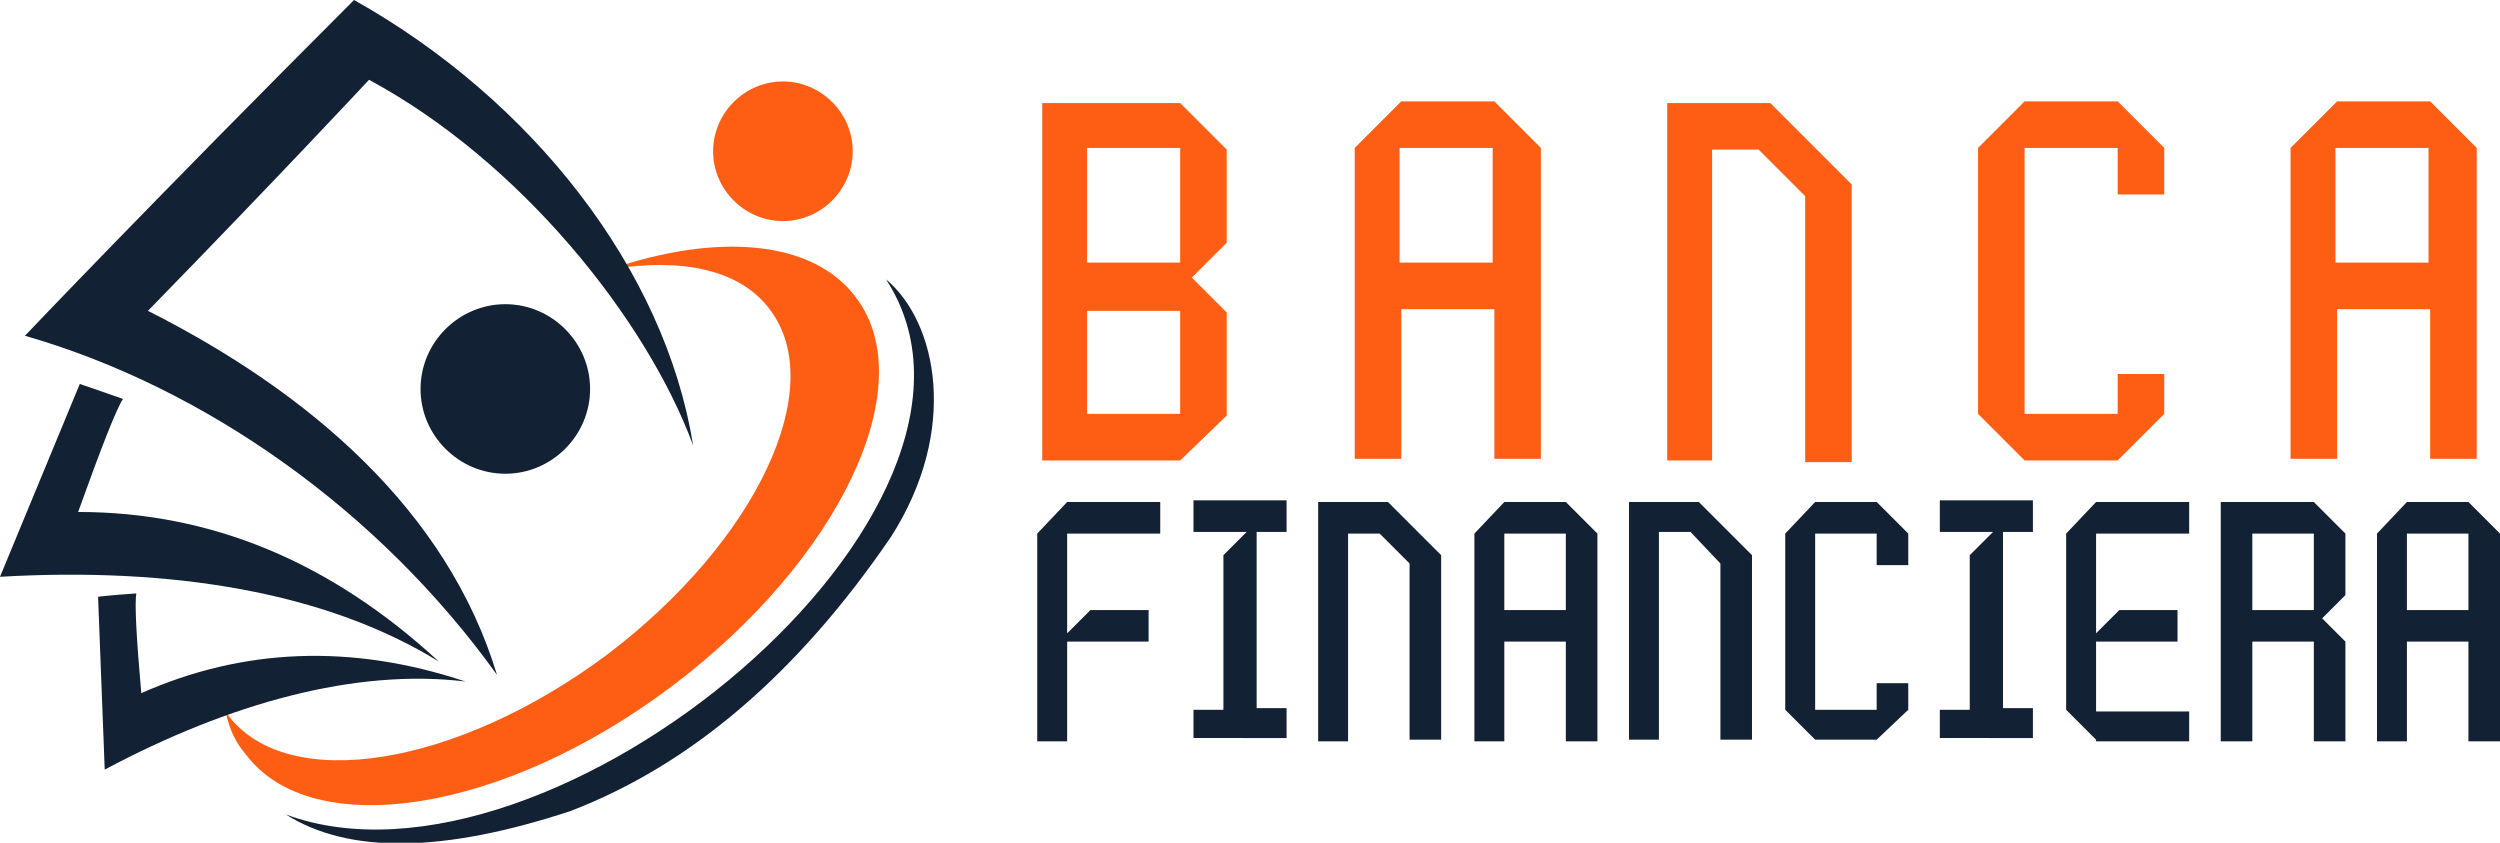
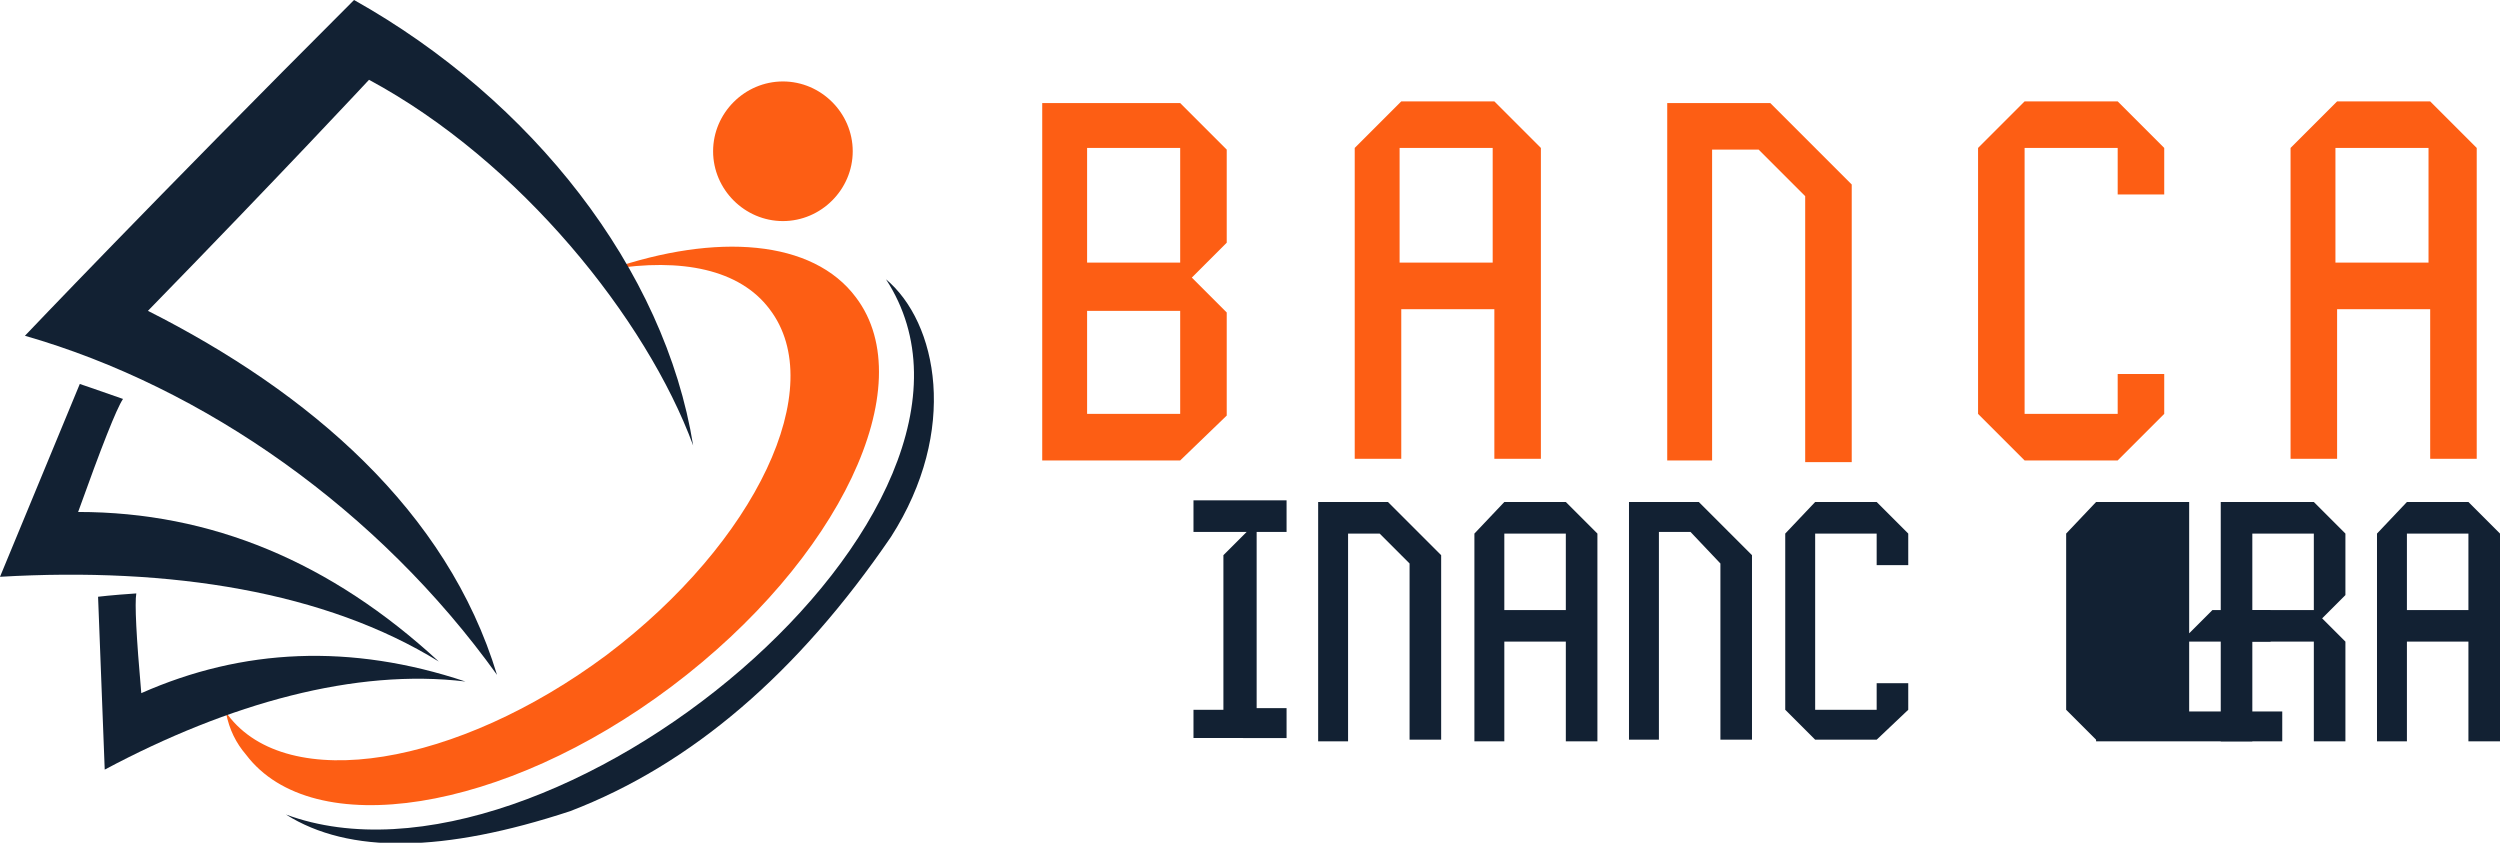
<svg xmlns="http://www.w3.org/2000/svg" version="1.1" id="Layer_1" x="0px" y="0px" width="150.4px" height="50.7px" viewBox="0 0 150.4 50.7" style="enable-background:new 0 0 150.4 50.7;" xml:space="preserve">
  <style type="text/css">
	.st0{fill:#FD5E14;}
	.st1{fill:#122133;}
	.st2{fill-rule:evenodd;clip-rule:evenodd;fill:#FD5E14;}
	.st3{fill-rule:evenodd;clip-rule:evenodd;fill:#122133;}
</style>
  <g>
    <path class="st0" d="M62.7,27.7V6.2H71l2.8,2.8v5.6l-2.1,2.1l2.1,2.1v6.2L71,27.7H62.7z M71,15.9V8.9h-5.6v6.9H71z M71,24.9v-6.2   h-5.6v6.2H71z" />
    <path class="st0" d="M81.5,27.7V8.9l2.8-2.8h5.6l2.8,2.8v18.7h-2.8v-9h-5.6v9H81.5z M89.8,15.9V8.9h-5.6v6.9H89.8z" />
    <path class="st0" d="M100.3,27.7V6.2h6.2l4.9,4.9v16.7h-2.8v-16l-2.8-2.8H103v18.7H100.3z" />
    <path class="st0" d="M121.8,27.7l-2.8-2.8v-16l2.8-2.8h5.6l2.8,2.8v2.8h-2.8V8.9h-5.6v16h5.6v-2.4h2.8v2.4l-2.8,2.8H121.8z" />
    <path class="st0" d="M137.8,27.7V8.9l2.8-2.8h5.6l2.8,2.8v18.7h-2.8v-9h-5.6v9H137.8z M146.1,15.9V8.9h-5.6v6.9H146.1z" />
-     <path class="st1" d="M62.4,44.5V32.1l1.8-1.9h5.6v1.9h-5.6v6l1.4-1.4h3.5v1.9h-4.9v6H62.4z" />
    <path class="st1" d="M71.8,44.5v-1.8h1.8v-9.3l1.4-1.4h-3.2v-1.9h5.6v1.9h-1.8v10.6h1.8v1.8H71.8z" />
    <path class="st1" d="M79.3,44.5V30.2h4.2l3.2,3.2v11.1h-1.9V33.9L83,32.1h-1.9v12.5H79.3z" />
    <path class="st1" d="M88.7,44.5V32.1l1.8-1.9h3.7l1.9,1.9v12.5h-1.9v-6h-3.7v6H88.7z M94.2,36.7v-4.6h-3.7v4.6H94.2z" />
    <path class="st1" d="M98,44.5V30.2h4.2l3.2,3.2v11.1h-1.9V33.9l-1.8-1.9h-1.9v12.5H98z" />
    <path class="st1" d="M109.2,44.5l-1.8-1.8V32.1l1.8-1.9h3.7l1.9,1.9v1.9h-1.9v-1.9h-3.7v10.6h3.7v-1.6h1.9v1.6l-1.9,1.8H109.2z" />
-     <path class="st1" d="M116.7,44.5v-1.8h1.8v-9.3l1.4-1.4h-3.2v-1.9h5.6v1.9h-1.8v10.6h1.8v1.8H116.7z" />
-     <path class="st1" d="M126.1,44.5l-1.8-1.8V32.1l1.8-1.9h5.6v1.9h-5.6v6l1.4-1.4h3.5v1.9h-4.9v4.2h5.6v1.8H126.1z" />
+     <path class="st1" d="M126.1,44.5l-1.8-1.8V32.1l1.8-1.9h5.6v1.9v6l1.4-1.4h3.5v1.9h-4.9v4.2h5.6v1.8H126.1z" />
    <path class="st1" d="M133.6,44.5V30.2h5.6l1.9,1.9v3.7l-1.4,1.4l1.4,1.4v6h-1.9v-6h-3.7v6H133.6z M139.2,36.7v-4.6h-3.7v4.6H139.2z   " />
    <path class="st1" d="M143,44.5V32.1l1.8-1.9h3.7l1.9,1.9v12.5h-1.9v-6h-3.7v6H143z M148.5,36.7v-4.6h-3.7v4.6H148.5z" />
  </g>
  <g>
    <path class="st2" d="M14.8,45.4c4,5.3,15.5,3.5,25.6-4.1c10.1-7.6,15.1-18.1,11.1-23.4c-2.6-3.5-8.4-3.9-14.8-1.7   c4.3-0.7,7.8,0,9.6,2.4c3.6,4.7-0.8,14-9.8,20.8c-9,6.7-19.2,8.4-22.8,3.6c0,0,0-0.1-0.1-0.1C13.8,43.9,14.2,44.7,14.8,45.4   L14.8,45.4z" />
    <path class="st2" d="M47.1,13.3c2.3,0,4.2-1.9,4.2-4.2c0-2.3-1.9-4.2-4.2-4.2c-2.3,0-4.2,1.9-4.2,4.2   C42.9,11.4,44.8,13.3,47.1,13.3L47.1,13.3z" />
    <path class="st3" d="M53.6,32.3c-5.6,8.2-12,13.7-19.3,16.5C26.7,51.3,21,51.4,17.2,49c15.9,5.9,45.1-18.4,36.1-32.2   C56.4,19.4,57.7,25.9,53.6,32.3L53.6,32.3z" />
    <path class="st3" d="M21.3,0C9.2,12.1,1.5,20.2,1.5,20.2c10.8,3.1,21.3,10.5,28.4,20.4c-3-9.9-11.3-17-21-21.9   c8-8.2,13.3-13.9,13.3-13.9c9.1,4.9,16.7,14.4,19.5,22C40,16.2,32,6,21.3,0L21.3,0z" />
    <path class="st3" d="M4.8,23.1L0,34.7c10.3-0.6,19.6,0.9,26.4,5.1c-6.5-6-13.7-9-21.7-9C6.1,26.9,7,24.6,7.4,24   C5.7,23.4,4.8,23.1,4.8,23.1L4.8,23.1z" />
    <path class="st3" d="M5.9,35.9l0.4,10.4c7.5-4,15.1-6.1,21.7-5.3c-6.9-2.3-13.4-2-19.5,0.7c-0.3-3.4-0.4-5.4-0.3-6   C6.7,35.8,5.9,35.9,5.9,35.9L5.9,35.9z" />
-     <path class="st3" d="M30.4,28.5c2.8,0,5.1-2.3,5.1-5.1s-2.3-5.1-5.1-5.1c-2.8,0-5.1,2.3-5.1,5.1S27.6,28.5,30.4,28.5L30.4,28.5z" />
  </g>
</svg>